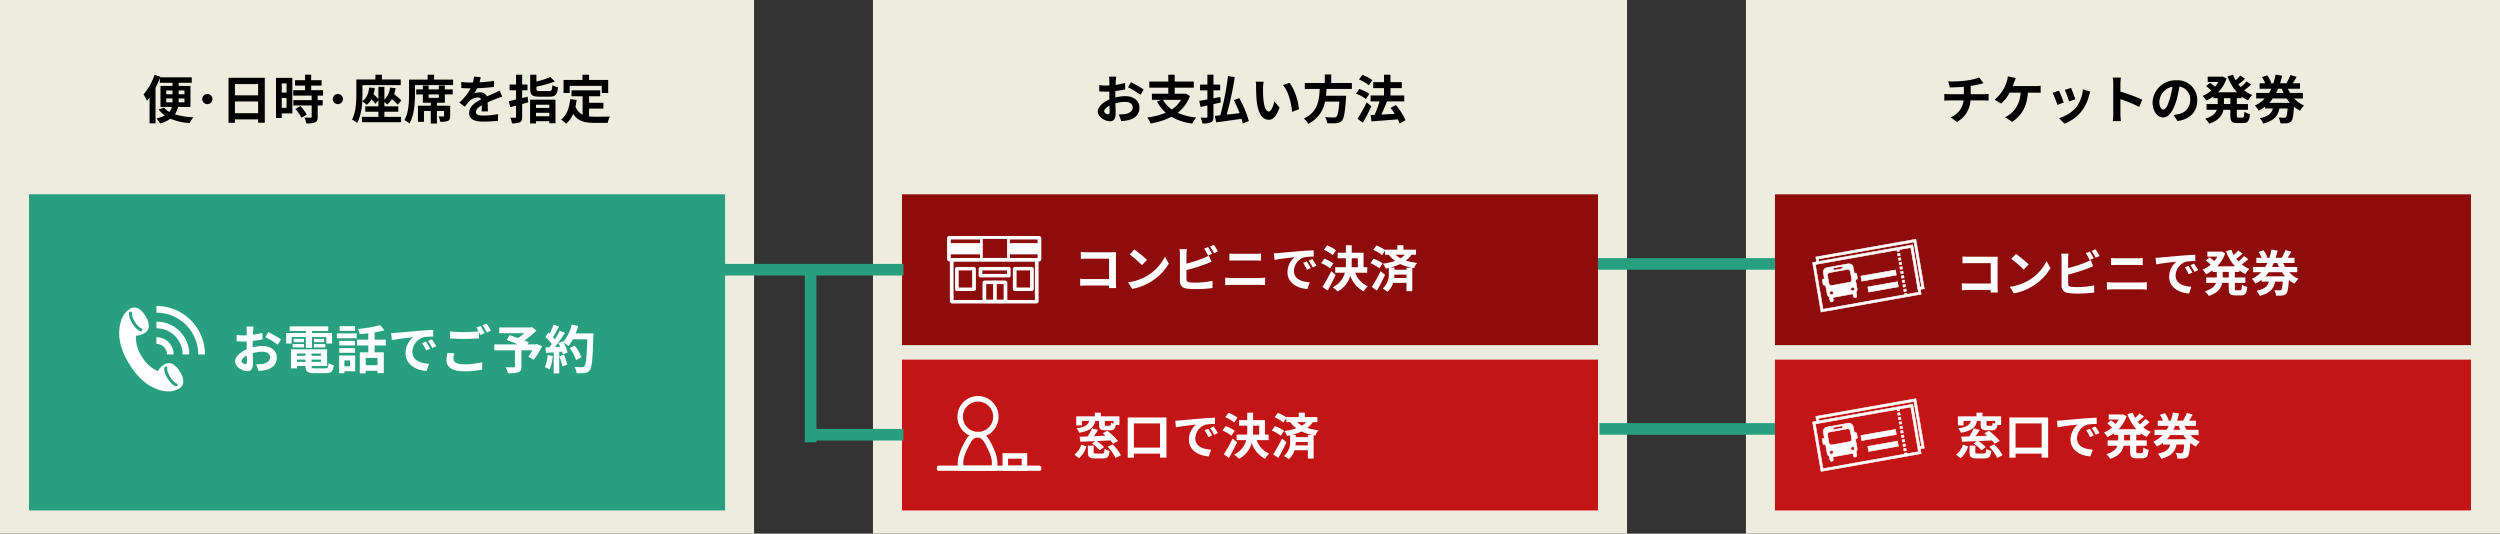
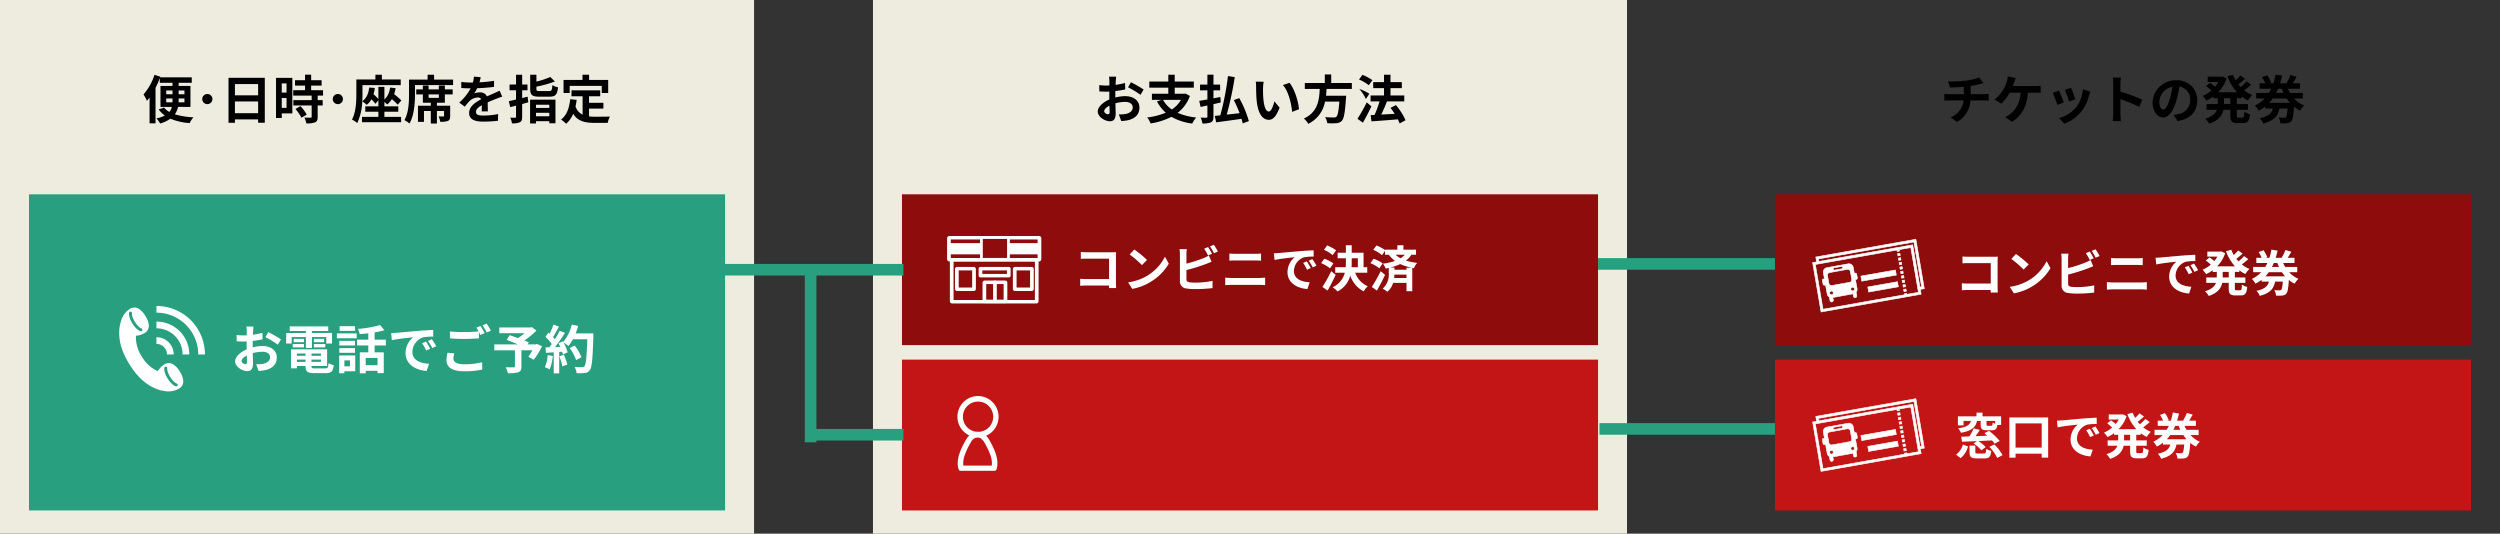
<svg xmlns="http://www.w3.org/2000/svg" width="862" height="184" viewBox="0 0 862 184">
  <rect x="0" y="0" width="862" height="184" fill="#333333" stroke="none" />
  <defs>
    <clipPath id="clip-path">
      <path id="パス_545557" data-name="パス 545557" d="M0,0H36.012V25.659H0Z" fill="#fff" />
    </clipPath>
    <clipPath id="clip-path-2">
      <rect id="長方形_30734" data-name="長方形 30734" width="29.561" height="29.455" fill="#fff" />
    </clipPath>
  </defs>
  <g id="nagare_tel" transform="translate(-275 -2462)">
    <rect id="長方形_31153" data-name="長方形 31153" width="260" height="184" transform="translate(275 2462)" fill="#edecde" />
-     <rect id="長方形_31157" data-name="長方形 31157" width="260" height="184" transform="translate(877 2462)" fill="#edecde" />
    <rect id="長方形_31155" data-name="長方形 31155" width="260" height="184" transform="translate(576 2462)" fill="#edecde" />
    <rect id="長方形_31154" data-name="長方形 31154" width="240" height="109" transform="translate(285 2529)" fill="#28a080" />
    <path id="パス_545675" data-name="パス 545675" d="M-72.684-5.706V-7.038h2.16v.63c0,.216,0,.468-.018.7Zm0-4.1h2.16V-8.5h-2.16Zm6.282,0V-8.5h-2V-9.81Zm0,4.1h-2.016c.018-.234.018-.468.018-.684v-.648h2Zm2.07,1.566v-7.236H-68.4v-1.08h4.518v-1.872H-74.808l.09-.234-2.016-.63a19.243,19.243,0,0,1-3.78,6.75,15.517,15.517,0,0,1,1.17,2.214,12.889,12.889,0,0,0,.918-1.152V1.53h2.052V-10.71A33.887,33.887,0,0,0-74.9-14.058v1.6h4.374v1.08h-4.14V-4.14h3.924A4.3,4.3,0,0,1-71.6-2.394,6.659,6.659,0,0,1-73.44-3.906l-1.854.648A9.429,9.429,0,0,0-73.152-1.17a10.367,10.367,0,0,1-2.916.99,9.854,9.854,0,0,1,1.3,1.764A11.723,11.723,0,0,0-71.244-.072,20.642,20.642,0,0,0-64.6,1.44a8.448,8.448,0,0,1,1.3-2,25.254,25.254,0,0,1-6.408-1.026,7.3,7.3,0,0,0,1.1-2.556Zm4.068-2.7A1.752,1.752,0,0,0-58.5-5.094,1.748,1.748,0,0,0-56.754-6.84,1.748,1.748,0,0,0-58.5-8.586,1.752,1.752,0,0,0-60.264-6.84ZM-49-1.98V-6.012H-41V-1.98ZM-41-12.006v3.87H-49v-3.87Zm-10.206-2.16V1.35H-49V.18H-41V1.314h2.3v-15.48Zm20.016,1.926v3.168H-32.85V-12.24ZM-32.85-3.816V-7.2h1.656v3.384ZM-29.2-14.148H-34.83V-.324h1.98V-1.908H-29.2ZM-28.134-3.42A12.663,12.663,0,0,1-26.082-.4l1.836-1.062A12.42,12.42,0,0,0-26.424-4.41Zm9.522-4.608V-9.9h-4.1v-1.584h3.6v-1.872h-3.6v-1.89h-2.106v1.89h-3.456v1.872h3.456V-9.9H-28.89v1.872h6.354V-6.48h-6.318v1.854h6.318v3.87c0,.252-.09.324-.378.324-.27,0-1.278,0-2.142-.036a7.22,7.22,0,0,1,.684,2.016,7.969,7.969,0,0,0,3.006-.36c.7-.324.9-.864.9-1.89V-4.626h1.728V-6.48h-1.728V-8.028Zm3.348,1.188A1.752,1.752,0,0,0-13.5-5.094,1.748,1.748,0,0,0-11.754-6.84,1.748,1.748,0,0,0-13.5-8.586,1.752,1.752,0,0,0-15.264-6.84Zm17.8,4.356H7.326V-4.338H2.538V-5.85a8.041,8.041,0,0,1,.954.882,6.686,6.686,0,0,0,1.62-1.854A22.073,22.073,0,0,1,7.146-4.9L8.388-6.372A31.476,31.476,0,0,0,5.9-8.532,11.623,11.623,0,0,0,6.39-10.6l-1.908-.216A6.514,6.514,0,0,1,2.538-6.66v-4.392H.468v4.194A20.926,20.926,0,0,0-1.206-8.514a12.393,12.393,0,0,0,.432-2.16l-1.944-.144c-.216,2.088-.9,3.726-2.376,4.716.054-.954.072-1.836.072-2.61v-2.934H8.172v-1.962h-6.5v-1.62H-.558v1.62h-6.57V-8.73c0,2.628-.108,6.39-1.512,8.964A8.332,8.332,0,0,1-6.822,1.422,19.236,19.236,0,0,0-5.094-6.1a12.083,12.083,0,0,1,1.548,1.26,6.741,6.741,0,0,0,1.62-1.926A13.385,13.385,0,0,1-.558-5.2L.468-6.426v2.088H-4.05v1.854H.468V-.7H-5.184V1.134H8.3V-.7H2.538Zm18.774-4.77H17.784V-8.442h3.528Zm2.07-4.248h-2.07v1.332H17.784V-11.5H15.8v1.332H13.518v1.728H15.8V-5.58H18.54v1.026H14.112v5.58h2.07V-2.736H18.54v4.32h2.106v-4.32h2.466v1.674c0,.162-.072.216-.288.216-.216.018-.936.018-1.6-.018A7.391,7.391,0,0,1,21.8.99,6.882,6.882,0,0,0,24.408.7c.666-.306.81-.828.81-1.728V-4.554H20.646V-5.58h2.736V-8.442h2.7V-10.17h-2.7Zm-3.708-2.052v-1.674H17.442v1.674H11.034v5.04c0,2.628-.108,6.372-1.6,8.928a7.794,7.794,0,0,1,1.746,1.17c1.638-2.772,1.908-7.2,1.908-10.1v-3.15h13.14v-1.89ZM38.214-2.592c-.018-.81-.054-2.124-.072-3.114,1.1-.5,2.106-.9,2.9-1.206a18.9,18.9,0,0,1,2.124-.756l-.9-2.07c-.648.306-1.278.612-1.962.918-.738.324-1.494.63-2.412,1.062a2.428,2.428,0,0,0-2.376-1.386,5.579,5.579,0,0,0-2.016.36,10.889,10.889,0,0,0,1.026-1.8,58.07,58.07,0,0,0,5.814-.468l.018-2.088a41.162,41.162,0,0,1-5.04.522c.216-.72.342-1.332.432-1.764l-2.34-.2a9.92,9.92,0,0,1-.36,2.034h-.864a22.87,22.87,0,0,1-3.132-.2v2.088c.972.09,2.286.126,3.006.126h.216a17.424,17.424,0,0,1-3.924,4.9l1.908,1.422a22.829,22.829,0,0,1,1.656-1.962A4.411,4.411,0,0,1,34.7-7.4a1.393,1.393,0,0,1,1.242.612C33.912-5.742,31.752-4.3,31.752-2.034c0,2.3,2.106,2.97,4.9,2.97a49.319,49.319,0,0,0,5.04-.288l.072-2.322a27.265,27.265,0,0,1-5.058.522c-1.746,0-2.592-.27-2.592-1.26,0-.882.72-1.584,2.034-2.3-.018.774-.036,1.6-.072,2.124Zm13.7-5.076c-.612.162-1.242.324-1.872.486v-2.7h1.836v-1.98H50.04v-3.366H47.934v3.366H45.7v1.98h2.232v3.2c-.918.216-1.782.414-2.5.576l.5,2.034,2-.5V-.738c0,.252-.09.324-.342.342-.234,0-.954,0-1.656-.036A7.63,7.63,0,0,1,46.53,1.53a5.993,5.993,0,0,0,2.718-.378c.612-.342.792-.846.792-1.908V-5.13c.72-.2,1.422-.4,2.124-.594ZM59.4-4.878v1.1H54.81v-1.1ZM54.81-.918V-2.106H59.4V-.918ZM52.776,1.566H54.81V.792H59.4v.7h2.124V-6.642H52.776ZM56.16-9.594c-1.026,0-1.206-.09-1.206-.774v-.756a38.745,38.745,0,0,0,6.372-1.782l-1.584-1.548a28.628,28.628,0,0,1-4.788,1.584v-2.358H52.812v4.878c0,2.07.648,2.682,3.15,2.682h3.492c2.052,0,2.682-.684,2.952-3.222a5.792,5.792,0,0,1-1.944-.774c-.126,1.782-.27,2.07-1.17,2.07Zm10.26-1.8H77.49v2.466H79.7v-4.5H73.116v-1.8H70.848v1.8H64.314v4.5H66.42ZM73.1-3.546h4.95V-5.562H73.1v-2.25H76.95V-9.846h-9.9v2.034h3.834v6.354a4.845,4.845,0,0,1-2.448-2.826c.162-.72.288-1.476.4-2.286L66.6-6.786c-.324,3.078-1.206,5.562-3.15,7a13.107,13.107,0,0,1,1.764,1.458,9.185,9.185,0,0,0,2.412-3.42c1.62,2.574,4.086,3.114,7.416,3.114h4.5A8,8,0,0,1,80.3-.81c-1.206.054-4.176.054-5.148.054A18.6,18.6,0,0,1,73.1-.864Z" transform="translate(405 2503)" />
-     <path id="パス_545674" data-name="パス 545674" d="M-48.978-1.6c-.468,0-1.3-.5-1.3-1.044,0-.63.72-1.368,1.818-1.926.036.936.054,1.746.054,2.2C-48.4-1.764-48.654-1.6-48.978-1.6ZM-46.44-8.01c0-.522,0-1.062.018-1.6a34.426,34.426,0,0,0,3.4-.558l-.054-2.232a24.411,24.411,0,0,1-3.276.666c.018-.45.036-.882.054-1.278.036-.45.108-1.224.144-1.548H-48.6A14.151,14.151,0,0,1-48.474-13c0,.306,0,.828-.018,1.458-.36.018-.7.036-1.026.036a19.529,19.529,0,0,1-2.466-.144l.036,2.16c.774.072,1.674.09,2.484.09.288,0,.612-.018.954-.036v1.494c0,.414,0,.828.018,1.242-2.178.954-4,2.556-4,4.122,0,1.89,2.466,3.384,4.212,3.384,1.152,0,1.962-.576,1.962-2.79,0-.612-.054-1.98-.09-3.4a12.654,12.654,0,0,1,3.348-.486c1.548,0,2.628.7,2.628,1.908,0,1.3-1.152,2.034-2.592,2.286a13.627,13.627,0,0,1-2.2.126l.828,2.286A14.523,14.523,0,0,0-42.048.45c2.826-.7,3.924-2.286,3.924-4.392,0-2.448-2.16-3.906-4.9-3.906a14.508,14.508,0,0,0-3.42.468Zm4.392-2.88A27.078,27.078,0,0,1-37.764-8.3l1.08-1.836a39.377,39.377,0,0,0-4.374-2.5ZM-23.8-6.57a9.618,9.618,0,0,1-3.168,3.312A9.647,9.647,0,0,1-29.988-6.57Zm1.584-2.178-.378.072h-3.366v-2.088h6.588v-2.124h-6.588v-2.34H-28.17v2.34h-6.552v2.124h6.552v2.088h-5.652V-6.57h3.33l-1.584.54a13.911,13.911,0,0,0,3.024,3.888A23.723,23.723,0,0,1-35.442-.5a8.155,8.155,0,0,1,1.17,2.07A24.008,24.008,0,0,0-27.09-.72,19.188,19.188,0,0,0-19.926,1.6,11,11,0,0,1-18.558-.486a20.865,20.865,0,0,1-6.39-1.62,12.726,12.726,0,0,0,4.23-5.8ZM-10.08-5.67l-.144-1.89c-.792.162-1.584.306-2.376.468V-9.846h2.3v-1.98h-2.3v-3.42h-2.088v3.42h-2.538v1.98h2.538V-6.7c-1.062.18-2.016.36-2.808.468l.45,2.106c.72-.144,1.512-.324,2.358-.5V-.81c0,.288-.108.378-.378.4-.252,0-1.134,0-1.944-.036A8.06,8.06,0,0,1-16.4,1.566a6.925,6.925,0,0,0,2.952-.4c.63-.342.846-.864.846-1.962v-4.3ZM-.4.756A37.572,37.572,0,0,0-3.69-7.164L-5.58-6.5a46.919,46.919,0,0,1,2,4.518c-1.512.18-3.024.36-4.446.5A113.485,113.485,0,0,0-5.256-14.4l-2.34-.378A93.194,93.194,0,0,1-10.242-1.224c-.7.072-1.332.126-1.89.18l.468,2.232C-9.288.846-6.03.432-2.916-.036c.162.576.306,1.116.4,1.584ZM4.716-12.816,1.98-12.852a10.331,10.331,0,0,1,.126,1.8c0,1.1.036,3.168.2,4.806C2.808-1.458,4.518.306,6.462.306c1.44,0,2.556-1.1,3.744-4.194l-1.8-2.16c-.342,1.4-1.044,3.492-1.89,3.492C5.4-2.556,4.86-4.3,4.608-6.876,4.5-8.154,4.482-9.5,4.5-10.656A14.125,14.125,0,0,1,4.716-12.816Zm8.91.378-2.268.756c1.944,2.2,2.9,6.39,3.168,9.252l2.358-.9C16.686-6.066,15.318-10.368,13.626-12.438Zm21.492,2.106v-2.052h-7.11v-2.934H25.794v2.934H18.9v2.052h5.148c-.2,3.852-.612,7.956-5.472,10.206a6.843,6.843,0,0,1,1.512,1.818,10.566,10.566,0,0,0,5.778-7.668h4.95C30.564-2.7,30.24-1.134,29.772-.738a1.155,1.155,0,0,1-.864.234c-.522,0-1.782,0-3.024-.126a4.981,4.981,0,0,1,.756,2.106,24.654,24.654,0,0,0,3.078,0A2.657,2.657,0,0,0,31.662.648c.72-.792,1.1-2.808,1.422-7.7a8.757,8.757,0,0,0,.072-.936H26.208c.09-.774.144-1.566.2-2.34Zm7.092-3.024a15.8,15.8,0,0,0-3.438-1.836l-1.188,1.6a13.729,13.729,0,0,1,3.366,1.98Zm-1.062,4.7a14.5,14.5,0,0,0-3.474-1.674l-1.1,1.62A13.867,13.867,0,0,1,39.96-6.858Zm-.9,2.952A53.793,53.793,0,0,1,37.062-.054l1.854,1.368c1.008-1.728,2.052-3.78,2.934-5.652ZM53.622.468a20.943,20.943,0,0,0-3.33-5.238L48.456-3.8c.486.63.99,1.332,1.44,2.052-1.584.09-3.186.18-4.626.252.648-1.35,1.368-3.006,1.944-4.518l-.072-.018H53.19V-8.082H48.438V-10.62h3.906v-2.052H48.438v-2.556H46.206v2.556H42.48v2.052h3.726v2.538H41.58V-6.03h3.078a32.613,32.613,0,0,1-1.71,4.662l-1.35.054.288,2.16c2.43-.18,5.832-.414,9.09-.7a9.94,9.94,0,0,1,.612,1.422Z" transform="translate(706 2503)" />
+     <path id="パス_545674" data-name="パス 545674" d="M-48.978-1.6c-.468,0-1.3-.5-1.3-1.044,0-.63.72-1.368,1.818-1.926.036.936.054,1.746.054,2.2C-48.4-1.764-48.654-1.6-48.978-1.6ZM-46.44-8.01c0-.522,0-1.062.018-1.6a34.426,34.426,0,0,0,3.4-.558l-.054-2.232a24.411,24.411,0,0,1-3.276.666c.018-.45.036-.882.054-1.278.036-.45.108-1.224.144-1.548H-48.6A14.151,14.151,0,0,1-48.474-13c0,.306,0,.828-.018,1.458-.36.018-.7.036-1.026.036a19.529,19.529,0,0,1-2.466-.144l.036,2.16c.774.072,1.674.09,2.484.09.288,0,.612-.018.954-.036v1.494c0,.414,0,.828.018,1.242-2.178.954-4,2.556-4,4.122,0,1.89,2.466,3.384,4.212,3.384,1.152,0,1.962-.576,1.962-2.79,0-.612-.054-1.98-.09-3.4a12.654,12.654,0,0,1,3.348-.486c1.548,0,2.628.7,2.628,1.908,0,1.3-1.152,2.034-2.592,2.286a13.627,13.627,0,0,1-2.2.126l.828,2.286A14.523,14.523,0,0,0-42.048.45c2.826-.7,3.924-2.286,3.924-4.392,0-2.448-2.16-3.906-4.9-3.906a14.508,14.508,0,0,0-3.42.468Zm4.392-2.88A27.078,27.078,0,0,1-37.764-8.3l1.08-1.836a39.377,39.377,0,0,0-4.374-2.5ZM-23.8-6.57a9.618,9.618,0,0,1-3.168,3.312A9.647,9.647,0,0,1-29.988-6.57Zm1.584-2.178-.378.072h-3.366v-2.088h6.588v-2.124h-6.588v-2.34H-28.17v2.34h-6.552v2.124h6.552v2.088h-5.652V-6.57h3.33l-1.584.54a13.911,13.911,0,0,0,3.024,3.888A23.723,23.723,0,0,1-35.442-.5a8.155,8.155,0,0,1,1.17,2.07A24.008,24.008,0,0,0-27.09-.72,19.188,19.188,0,0,0-19.926,1.6,11,11,0,0,1-18.558-.486a20.865,20.865,0,0,1-6.39-1.62,12.726,12.726,0,0,0,4.23-5.8ZM-10.08-5.67l-.144-1.89c-.792.162-1.584.306-2.376.468V-9.846h2.3v-1.98h-2.3v-3.42h-2.088v3.42h-2.538v1.98h2.538V-6.7c-1.062.18-2.016.36-2.808.468l.45,2.106c.72-.144,1.512-.324,2.358-.5V-.81c0,.288-.108.378-.378.4-.252,0-1.134,0-1.944-.036A8.06,8.06,0,0,1-16.4,1.566a6.925,6.925,0,0,0,2.952-.4c.63-.342.846-.864.846-1.962v-4.3ZM-.4.756A37.572,37.572,0,0,0-3.69-7.164L-5.58-6.5a46.919,46.919,0,0,1,2,4.518c-1.512.18-3.024.36-4.446.5A113.485,113.485,0,0,0-5.256-14.4l-2.34-.378A93.194,93.194,0,0,1-10.242-1.224c-.7.072-1.332.126-1.89.18l.468,2.232C-9.288.846-6.03.432-2.916-.036c.162.576.306,1.116.4,1.584ZM4.716-12.816,1.98-12.852a10.331,10.331,0,0,1,.126,1.8c0,1.1.036,3.168.2,4.806C2.808-1.458,4.518.306,6.462.306c1.44,0,2.556-1.1,3.744-4.194l-1.8-2.16c-.342,1.4-1.044,3.492-1.89,3.492C5.4-2.556,4.86-4.3,4.608-6.876,4.5-8.154,4.482-9.5,4.5-10.656A14.125,14.125,0,0,1,4.716-12.816Zm8.91.378-2.268.756c1.944,2.2,2.9,6.39,3.168,9.252l2.358-.9C16.686-6.066,15.318-10.368,13.626-12.438Zm21.492,2.106v-2.052h-7.11v-2.934H25.794v2.934H18.9v2.052h5.148c-.2,3.852-.612,7.956-5.472,10.206a6.843,6.843,0,0,1,1.512,1.818,10.566,10.566,0,0,0,5.778-7.668h4.95C30.564-2.7,30.24-1.134,29.772-.738a1.155,1.155,0,0,1-.864.234c-.522,0-1.782,0-3.024-.126a4.981,4.981,0,0,1,.756,2.106,24.654,24.654,0,0,0,3.078,0A2.657,2.657,0,0,0,31.662.648c.72-.792,1.1-2.808,1.422-7.7a8.757,8.757,0,0,0,.072-.936H26.208c.09-.774.144-1.566.2-2.34Zm7.092-3.024a15.8,15.8,0,0,0-3.438-1.836l-1.188,1.6a13.729,13.729,0,0,1,3.366,1.98Zm-1.062,4.7a14.5,14.5,0,0,0-3.474-1.674A13.867,13.867,0,0,1,39.96-6.858Zm-.9,2.952A53.793,53.793,0,0,1,37.062-.054l1.854,1.368c1.008-1.728,2.052-3.78,2.934-5.652ZM53.622.468a20.943,20.943,0,0,0-3.33-5.238L48.456-3.8c.486.63.99,1.332,1.44,2.052-1.584.09-3.186.18-4.626.252.648-1.35,1.368-3.006,1.944-4.518l-.072-.018H53.19V-8.082H48.438V-10.62h3.906v-2.052H48.438v-2.556H46.206v2.556H42.48v2.052h3.726v2.538H41.58V-6.03h3.078a32.613,32.613,0,0,1-1.71,4.662l-1.35.054.288,2.16c2.43-.18,5.832-.414,9.09-.7a9.94,9.94,0,0,1,.612,1.422Z" transform="translate(706 2503)" />
    <path id="パス_545673" data-name="パス 545673" d="M-52.506-8.514v-2.862a29.058,29.058,0,0,0,3.024-.594c.306-.072.774-.2,1.386-.342l-1.476-1.98a19.51,19.51,0,0,1-4.536,1.08,42.477,42.477,0,0,1-6.138.288l.558,2.088c1.206-.036,3.1-.09,4.824-.234v2.556H-59.94A15.669,15.669,0,0,1-61.6-8.622V-6.3c.468-.036,1.134-.072,1.692-.072h4.95a7.124,7.124,0,0,1-4.518,5.85l2.286,1.548a9.017,9.017,0,0,0,4.608-7.4h4.662c.486,0,1.1.036,1.584.072V-8.622c-.4.036-1.26.108-1.638.108Zm14.49-2.808c.2-.468.36-.936.5-1.314s.378-1.008.576-1.458l-2.772-.558a7.071,7.071,0,0,1-.378,1.854A11.313,11.313,0,0,1-41.13-10.35a13.784,13.784,0,0,1-3.114,3.708l2.268,1.368a14.759,14.759,0,0,0,2.9-3.78h3.8c-.288,3.762-1.782,5.976-3.672,7.416A6.7,6.7,0,0,1-40.662-.63l2.43,1.62c3.258-2.052,5.13-5.256,5.454-10.044h2.52a18.606,18.606,0,0,1,1.872.072v-2.466a11.8,11.8,0,0,1-1.872.126Zm20.106.612-2.142.7a29.981,29.981,0,0,1,1.458,4l2.16-.756C-16.686-7.6-17.568-9.936-17.91-10.71Zm4.1.5a12.131,12.131,0,0,1-2.286,6.174A12.112,12.112,0,0,1-22.068-.27l1.89,1.926a14.057,14.057,0,0,0,6.03-4.464A14.514,14.514,0,0,0-11.7-8.082c.108-.36.216-.738.432-1.314Zm-8.28.45-2.16.774a36.357,36.357,0,0,1,1.638,4.158l2.2-.828C-20.772-6.66-21.636-8.838-22.086-9.756ZM6.642-6.624A58.789,58.789,0,0,0-.882-9.414V-12.06A19.576,19.576,0,0,1-.72-14.238H-3.528a12.554,12.554,0,0,1,.18,2.178V-1.728a19.261,19.261,0,0,1-.18,2.5H-.72c-.072-.72-.162-1.98-.162-2.5V-6.822a51.991,51.991,0,0,1,6.5,2.682ZM13.914-3.24c-.666,0-1.386-.882-1.386-2.682a5.589,5.589,0,0,1,4.518-5.166,28.612,28.612,0,0,1-.954,4.32C15.372-4.356,14.652-3.24,13.914-3.24ZM18.81.738c4.5-.684,6.8-3.348,6.8-7.092a6.8,6.8,0,0,0-7.2-6.966,7.949,7.949,0,0,0-8.208,7.632C10.206-2.682,11.88-.5,13.842-.5c1.944,0,3.492-2.2,4.554-5.8a38.738,38.738,0,0,0,1.062-4.842,4.412,4.412,0,0,1,3.726,4.716,4.826,4.826,0,0,1-4.05,4.77c-.468.108-.972.2-1.656.288Zm18.216-5.85H34.812V-7.146h2.214ZM40.9-7.146v-.576a12.543,12.543,0,0,0,2.214,1.35,8.164,8.164,0,0,1,1.476-1.854A11.045,11.045,0,0,1,41.8-9.864a29.548,29.548,0,0,0,2.376-1.944l-1.566-1.116A17.436,17.436,0,0,1,40.59-10.98c-.288-.306-.558-.612-.81-.936.738-.54,1.566-1.242,2.3-1.908l-1.62-1.152a17,17,0,0,1-1.6,1.674,12.5,12.5,0,0,1-.9-1.926l-1.926.54A16.468,16.468,0,0,0,39.312-9.18H32.8a12.337,12.337,0,0,0,2.934-4.788l-1.44-.666-.378.072h-4.7v1.836h3.672a10.069,10.069,0,0,1-1.134,1.62c-.5-.432-1.188-.954-1.728-1.332l-1.35,1.116a19.211,19.211,0,0,1,1.782,1.53,11.137,11.137,0,0,1-2.988,1.854,9.308,9.308,0,0,1,1.3,1.62A14.713,14.713,0,0,0,31.158-7.74v.594H32.67v2.034H28.818V-3.15h3.564c-.45,1.206-1.53,2.322-4.014,3.078a8.159,8.159,0,0,1,1.368,1.71c3.33-1.116,4.518-2.9,4.914-4.788h2.376v1.962c0,2,.486,2.628,2.43,2.628h1.962c1.584,0,2.142-.72,2.358-3.1A5.33,5.33,0,0,1,41.85-2.5C41.778-.81,41.688-.45,41.22-.45H39.834c-.5,0-.576-.108-.576-.756V-3.15h3.834V-5.112H39.258V-7.146Zm9.522,1.62a12.475,12.475,0,0,0,1.224-1.512h4.806A11.955,11.955,0,0,0,57.6-5.526ZM54.774-10.4c.18.5.378.972.594,1.44H52.812c.234-.468.468-.954.666-1.44Zm7.254,3.366V-8.964h-4.41a13.548,13.548,0,0,1-.738-1.44h4.158v-1.89H58.554c.4-.63.882-1.422,1.314-2.214l-2.124-.63a18.6,18.6,0,0,1-1.35,2.754l.27.09h-2.5c.27-.846.5-1.728.7-2.61l-2.25-.378a21.3,21.3,0,0,1-.738,2.988H50.544l.576-.216a11.288,11.288,0,0,0-1.4-2.538l-1.782.648a13.248,13.248,0,0,1,1.116,2.106H47.106v1.89h4.032a13.8,13.8,0,0,1-.774,1.44H45.936v1.926h2.952a11.318,11.318,0,0,1-3.4,2.43A10.312,10.312,0,0,1,46.8-2.862a13.638,13.638,0,0,0,2.214-1.4V-3.6H51.7C51.282-2.034,50.31-.9,47.16-.234A5.948,5.948,0,0,1,48.348,1.6c3.924-1.008,5.112-2.754,5.6-5.2h2.826c-.144,1.89-.324,2.736-.576,2.988a.829.829,0,0,1-.648.2c-.36,0-1.1-.018-1.908-.072a4.271,4.271,0,0,1,.63,2,15.708,15.708,0,0,0,2.34-.036A2.1,2.1,0,0,0,58.032.792c.486-.54.738-1.926.936-4.986a11.653,11.653,0,0,0,2.106,1.35,7.485,7.485,0,0,1,1.4-1.764,9.816,9.816,0,0,1-3.42-2.43Z" transform="translate(1007 2503)" />
    <g id="グループ_108462" data-name="グループ 108462" transform="translate(-17543 655)">
      <rect id="長方形_31127" data-name="長方形 31127" width="240" height="52" transform="translate(18430 1931)" fill="#c31515" />
      <path id="パス_545583" data-name="パス 545583" d="M19.6,17.032l.3,1.751,10.24-1.813-.305-1.75ZM30.925,6.946l-.809.139.132.769.808-.139Zm-1.792,4.236-11.919,2.1.3,1.75,11.92-2.1Zm.852-4.867.809-.138-.131-.769-.809.138Zm1.2,2.17-.808.138.131.769.808-.138Zm-.657-3.846-.069-.4-.809.138.069.4Zm1.424,13.216.131.769.809-.138-.131-.769Zm5.761.01,1.377-.244L36.184.58,1.67,6.7l.285,1.669L.577,8.616,3.486,25.657,38,19.534l-.068-.4Zm-4.636,1.71-.054-.32-.809.138.055.325L4.155,24.705,1.522,9.28l.571-.1L30.627,4.118l3.795-.673,1.231,7.207,1.4,8.218Zm2.01-17.081L2.762,8.228l-.147-.861,32.9-5.836,2.634,15.425-.571.1ZM32.5,16.178l-.809.138.131.769.809-.138Zm-.789-4.616L30.9,11.7l.131.769.808-.138Zm-.263-1.539-.808.138.131.769.808-.138Zm.526,3.078-.809.138.131.769.809-.138Zm.263,1.538-.809.139.131.769.809-.138ZM15.258,12.277a.449.449,0,0,0-.28.175l-.392-2.159A1.533,1.533,0,0,0,12.8,9.057L5.513,10.38a1.534,1.534,0,0,0-1.235,1.783l.4,2.2a.449.449,0,0,0-.732.424l.23,1.267a.449.449,0,0,0,.834.14L5.6,19.452a1.529,1.529,0,0,0,.748,1.057l.217,1.2a.579.579,0,0,0,1.14-.207l-.153-.841L14.5,19.4l.153.841a.579.579,0,0,0,1.14-.207l-.217-1.2a1.529,1.529,0,0,0,.329-1.253l-.584-3.217a.45.45,0,0,0,.687-.458l-.23-1.267A.45.45,0,0,0,15.258,12.277ZM7.985,10.423,10.5,9.966a.4.4,0,0,1,.144.792l-2.519.457a.4.4,0,0,1-.144-.792ZM5.7,13.1a.876.876,0,0,1,.705-1.019l6.15-1.116a.876.876,0,0,1,1.019.706l.494,2.724a.876.876,0,0,1-.706,1.019l-6.15,1.116A.876.876,0,0,1,6.2,15.82Zm1.661,6.539a.619.619,0,0,1-.873-.36.63.63,0,1,1,.873.36Zm6.4-1.775a.63.63,0,1,1,.734.508.643.643,0,0,1-.734-.508Z" transform="translate(18442.414 1943.882)" fill="#fff" stroke="#fff" stroke-miterlimit="10" stroke-width="0.2" />
      <path id="パス_545678" data-name="パス 545678" d="M13.94-10.557a4.155,4.155,0,0,1-.867-.408c-.068.952-.136,1.105-.476,1.105H11.424c-.391,0-.476-.051-.476-.442v-1.224H13.94ZM3.026-11.526h2.55c-.391,1.309-1.275,2.108-4.42,2.55a5,5,0,0,1,.986,1.53c3.859-.7,5.049-1.972,5.525-4.08H8.942v1.241c0,1.5.408,1.972,2.159,1.972h1.7c1.224,0,1.717-.408,1.9-1.836H15.98v-2.975H9.571v-1.258H7.5v1.258H1.088v3.145H3.026ZM15.5-4.607a22.212,22.212,0,0,0-3.689-3.5L10.2-7.293c.323.255.646.544.986.85-1.36.051-2.72.119-4.012.17.493-.68,1-1.428,1.462-2.159L6.528-8.959A16.886,16.886,0,0,1,5.032-6.2c-1.037.051-1.989.085-2.8.1L2.5-4.352c1.445-.068,3.247-.136,5.168-.221l-1.173.8A14,14,0,0,1,9.18-1.411L10.659-2.5A12.211,12.211,0,0,0,8.16-4.59c1.513-.068,3.111-.153,4.675-.221a14.126,14.126,0,0,1,.935,1.122ZM2.023,1.309a7.811,7.811,0,0,0,2.55-4.046L2.822-3.366A6.574,6.574,0,0,1,.442.085Zm5.9-1.6c-.714,0-.833-.068-.833-.527v-2.21H5.1V-.8c0,1.666.51,2.193,2.567,2.193h2.584c1.581,0,2.125-.527,2.329-2.6a5.8,5.8,0,0,1-1.734-.7c-.068,1.394-.187,1.615-.8,1.615ZM11.934-2.6a14.866,14.866,0,0,1,2.7,3.825L16.473.289a15.007,15.007,0,0,0-2.856-3.74Zm9.027.272v-8.347h9.01v8.347Zm-2.125-10.4V1.139h2.125V-.238h9.01V1.105H32.2V-12.733ZM46.58-8.84l-1.258.527A13.117,13.117,0,0,1,46.648-5.95l1.292-.578A22.281,22.281,0,0,0,46.58-8.84Zm1.9-.782-1.241.578a14.955,14.955,0,0,1,1.394,2.295l1.275-.612A25.43,25.43,0,0,0,48.484-9.622ZM35.241-11.628l.221,2.312c1.955-.425,5.491-.8,6.953-.952a6.676,6.676,0,0,0-2.482,5.185C39.933-1.428,43.265.476,46.8.7l.782-2.329c-2.856-.136-5.44-1.139-5.44-3.91A5.11,5.11,0,0,1,45.7-10.251a17.385,17.385,0,0,1,3.247-.221l-.017-2.176c-1.19.051-3.026.153-4.76.289-3.077.272-5.865.527-7.276.646C36.567-11.679,35.921-11.645,35.241-11.628Zm25.228,6.8H58.378V-6.749h2.091Zm3.655-1.921v-.544a11.846,11.846,0,0,0,2.091,1.275,7.711,7.711,0,0,1,1.394-1.751,10.432,10.432,0,0,1-2.635-1.547,27.9,27.9,0,0,0,2.244-1.836l-1.479-1.054a16.467,16.467,0,0,1-1.9,1.836c-.272-.289-.527-.578-.765-.884.7-.51,1.479-1.173,2.176-1.8l-1.53-1.088A16.054,16.054,0,0,1,62.2-12.563a11.808,11.808,0,0,1-.85-1.819l-1.819.51a15.553,15.553,0,0,0,3.094,5.2H56.474a11.652,11.652,0,0,0,2.771-4.522l-1.36-.629-.357.068H53.091v1.734h3.468a9.51,9.51,0,0,1-1.071,1.53c-.476-.408-1.122-.9-1.632-1.258l-1.275,1.054a18.144,18.144,0,0,1,1.683,1.445A10.518,10.518,0,0,1,51.442-7.5a8.791,8.791,0,0,1,1.224,1.53A13.9,13.9,0,0,0,54.927-7.31v.561h1.428v1.921H52.717v1.853h3.366c-.425,1.139-1.445,2.193-3.791,2.907a7.705,7.705,0,0,1,1.292,1.615C56.729.493,57.851-1.19,58.225-2.975h2.244v1.853c0,1.887.459,2.482,2.295,2.482h1.853c1.5,0,2.023-.68,2.227-2.924a5.034,5.034,0,0,1-1.819-.8c-.068,1.6-.153,1.938-.6,1.938H63.121c-.476,0-.544-.1-.544-.714V-2.975H66.2V-4.828H62.577V-6.749Zm8.993,1.53a11.783,11.783,0,0,0,1.156-1.428h4.539A11.291,11.291,0,0,0,79.9-5.219Zm4.114-4.607c.17.476.357.918.561,1.36H75.378c.221-.442.442-.9.629-1.36Zm6.851,3.179V-8.466H79.917a12.8,12.8,0,0,1-.7-1.36h3.927v-1.785H80.8c.374-.6.833-1.343,1.241-2.091L80.036-14.3a17.562,17.562,0,0,1-1.275,2.6l.255.085H76.653c.255-.8.476-1.632.663-2.465l-2.125-.357a20.117,20.117,0,0,1-.7,2.822H73.236l.544-.2a10.661,10.661,0,0,0-1.326-2.4l-1.683.612a12.512,12.512,0,0,1,1.054,1.989H69.989v1.785H73.8a13.034,13.034,0,0,1-.731,1.36H68.884v1.819h2.788a10.689,10.689,0,0,1-3.213,2.3A9.739,9.739,0,0,1,69.7-2.7a12.88,12.88,0,0,0,2.091-1.326V-3.4h2.533C73.933-1.921,73.015-.85,70.04-.221a5.618,5.618,0,0,1,1.122,1.734c3.706-.952,4.828-2.6,5.287-4.913h2.669c-.136,1.785-.306,2.584-.544,2.822a.783.783,0,0,1-.612.187c-.34,0-1.037-.017-1.8-.068a4.034,4.034,0,0,1,.6,1.887,14.835,14.835,0,0,0,2.21-.034A1.98,1.98,0,0,0,80.308.748c.459-.51.7-1.819.884-4.709a11.006,11.006,0,0,0,1.989,1.275,7.069,7.069,0,0,1,1.326-1.666,9.271,9.271,0,0,1-3.23-2.3Z" transform="translate(18492 1963.667)" fill="#fff" />
    </g>
    <g id="グループ_108463" data-name="グループ 108463" transform="translate(-17543 655)">
      <rect id="長方形_31128" data-name="長方形 31128" width="240" height="52" transform="translate(18129 1931)" fill="#c31515" />
      <g id="グループ_108450" data-name="グループ 108450" transform="translate(18141.029 1943.668)">
        <g id="マスクグループ_4" data-name="マスクグループ 4" transform="translate(0 0)" clip-path="url(#clip-path)">
          <path id="パス_545554" data-name="パス 545554" d="M5.177-1.915A7.029,7.029,0,0,1,10.191.171a7.146,7.146,0,0,1,0,10.074,7.069,7.069,0,0,1-10.029,0A7.146,7.146,0,0,1,.162.171,7.029,7.029,0,0,1,5.177-1.915Zm0,12.344a5.221,5.221,0,1,0-5.2-5.221A5.215,5.215,0,0,0,5.177,10.429Z" transform="translate(9.009 1.81)" fill="#fff" />
          <path id="パス_545548" data-name="パス 545548" d="M23.429,27.912a3.9,3.9,0,0,1,2.233.738,6.187,6.187,0,0,1,1.765,2c1.606,2.768,3.619,6.83,2.549,10.137a.947.947,0,0,1-.9.657H17.782a.947.947,0,0,1-.9-.657c-1.069-3.307.943-7.369,2.55-10.136a6.186,6.186,0,0,1,1.765-2A3.9,3.9,0,0,1,23.429,27.912Zm4.9,11.633a7.862,7.862,0,0,0-.471-3.588,24.532,24.532,0,0,0-2.066-4.345,4.322,4.322,0,0,0-1.211-1.4,2,2,0,0,0-1.152-.4,2.994,2.994,0,0,0-2.362,1.8A24.535,24.535,0,0,0,19,35.958a7.863,7.863,0,0,0-.471,3.588Z" transform="translate(-9.392 -15.684)" fill="#fff" />
-           <path id="パス_545555" data-name="パス 545555" d="M33.359-.013H-.968a.949.949,0,0,1-.947-.951.949.949,0,0,1,.947-.951H33.359a.949.949,0,0,1,.947.951A.949.949,0,0,1,33.359-.013Z" transform="translate(1.81 25.777)" fill="#fff" />
-           <path id="パス_545556" data-name="パス 545556" d="M-1.915-1.915h8.5v6.18h-8.5Zm6.606,1.9H-.021V2.362H4.691Z" transform="translate(24.571 21.499)" fill="#fff" />
        </g>
      </g>
-       <path id="パス_545677" data-name="パス 545677" d="M13.94-10.557a4.155,4.155,0,0,1-.867-.408c-.068.952-.136,1.105-.476,1.105H11.424c-.391,0-.476-.051-.476-.442v-1.224H13.94ZM3.026-11.526h2.55c-.391,1.309-1.275,2.108-4.42,2.55a5,5,0,0,1,.986,1.53c3.859-.7,5.049-1.972,5.525-4.08H8.942v1.241c0,1.5.408,1.972,2.159,1.972h1.7c1.224,0,1.717-.408,1.9-1.836H15.98v-2.975H9.571v-1.258H7.5v1.258H1.088v3.145H3.026ZM15.5-4.607a22.212,22.212,0,0,0-3.689-3.5L10.2-7.293c.323.255.646.544.986.85-1.36.051-2.72.119-4.012.17.493-.68,1-1.428,1.462-2.159L6.528-8.959A16.886,16.886,0,0,1,5.032-6.2c-1.037.051-1.989.085-2.8.1L2.5-4.352c1.445-.068,3.247-.136,5.168-.221l-1.173.8A14,14,0,0,1,9.18-1.411L10.659-2.5A12.211,12.211,0,0,0,8.16-4.59c1.513-.068,3.111-.153,4.675-.221a14.126,14.126,0,0,1,.935,1.122ZM2.023,1.309a7.811,7.811,0,0,0,2.55-4.046L2.822-3.366A6.574,6.574,0,0,1,.442.085Zm5.9-1.6c-.714,0-.833-.068-.833-.527v-2.21H5.1V-.8c0,1.666.51,2.193,2.567,2.193h2.584c1.581,0,2.125-.527,2.329-2.6a5.8,5.8,0,0,1-1.734-.7c-.068,1.394-.187,1.615-.8,1.615ZM11.934-2.6a14.866,14.866,0,0,1,2.7,3.825L16.473.289a15.007,15.007,0,0,0-2.856-3.74Zm9.027.272v-8.347h9.01v8.347Zm-2.125-10.4V1.139h2.125V-.238h9.01V1.105H32.2V-12.733ZM46.58-8.84l-1.258.527A13.117,13.117,0,0,1,46.648-5.95l1.292-.578A22.281,22.281,0,0,0,46.58-8.84Zm1.9-.782-1.241.578a14.955,14.955,0,0,1,1.394,2.295l1.275-.612A25.43,25.43,0,0,0,48.484-9.622ZM35.241-11.628l.221,2.312c1.955-.425,5.491-.8,6.953-.952a6.676,6.676,0,0,0-2.482,5.185C39.933-1.428,43.265.476,46.8.7l.782-2.329c-2.856-.136-5.44-1.139-5.44-3.91A5.11,5.11,0,0,1,45.7-10.251a17.385,17.385,0,0,1,3.247-.221l-.017-2.176c-1.19.051-3.026.153-4.76.289-3.077.272-5.865.527-7.276.646C36.567-11.679,35.921-11.645,35.241-11.628Zm21.437-1.02A13.441,13.441,0,0,0,53.6-14.331L52.5-12.818a11.674,11.674,0,0,1,3.009,1.836Zm-.935,4.522A11.862,11.862,0,0,0,52.6-9.741L51.527-8.228a13.2,13.2,0,0,1,3.06,1.785ZM54.995-5.44A51.215,51.215,0,0,1,51.986-.017l1.768,1.258c.952-1.666,1.938-3.621,2.788-5.423Zm7.072-4.454h2.108v3.077H62.016c.034-.561.051-1.105.051-1.666Zm5.355,4.981v-1.9H66.147V-11.8h-4.08v-2.584H60.061V-11.8H57.222v1.9h2.839V-8.5q0,.841-.051,1.683H56.389v1.9H59.7A7.626,7.626,0,0,1,55.488.1,7.706,7.706,0,0,1,57.171,1.53a8.5,8.5,0,0,0,4.4-5.457A9.587,9.587,0,0,0,66.2,1.513,7.513,7.513,0,0,1,67.609-.255a7.972,7.972,0,0,1-4.335-4.658Zm4.624-.527A54.011,54.011,0,0,1,69-.017l1.768,1.258c.952-1.666,1.955-3.621,2.805-5.423Zm.7-2.686A11.862,11.862,0,0,0,69.6-9.741L68.527-8.228a13.2,13.2,0,0,1,3.06,1.785Zm8.211,1.479v.7H76.789V-6.7H75.361a20.407,20.407,0,0,0,3.434-1.207,17.986,17.986,0,0,0,3.927,1.258ZM76.687-3.094a9.956,9.956,0,0,0,.1-1.173h4.165v1.173Zm3.689-8.024A6.6,6.6,0,0,1,78.9-9.894a8.747,8.747,0,0,1-1.7-1.224Zm3.859,0v-1.751H79.9v-1.513H77.809v1.513H73.542v.119A13.743,13.743,0,0,0,70.6-14.314l-1.1,1.5A11.674,11.674,0,0,1,72.5-10.982l1.037-1.479v1.343h1.326a10.479,10.479,0,0,0,2.125,2.125,21.2,21.2,0,0,1-4.148.952,8.36,8.36,0,0,1,.952,1.7c.357-.068.714-.153,1.054-.238v1.853a6.5,6.5,0,0,1-2.125,5.3,8.6,8.6,0,0,1,1.615,1.071,6.272,6.272,0,0,0,2.006-3.077h4.607V1.445h1.989V-6.6l.612.119A4.95,4.95,0,0,1,84.643-8.3a23.869,23.869,0,0,1-3.893-.8,8.274,8.274,0,0,0,1.9-2.023Z" transform="translate(18188 1963.667)" fill="#fff" />
    </g>
    <g id="グループ_108461" data-name="グループ 108461" transform="translate(-17543 541)">
      <rect id="長方形_31122" data-name="長方形 31122" width="240" height="52" transform="translate(18430 1988)" fill="#8e0c0c" />
      <path id="パス_545576" data-name="パス 545576" d="M19.6,17.032l.3,1.751,10.24-1.813-.305-1.75ZM30.925,6.946l-.809.139.132.769.808-.139Zm-1.792,4.236-11.919,2.1.3,1.75,11.92-2.1Zm.852-4.867.809-.138-.131-.769-.809.138Zm1.2,2.17-.808.138.131.769.808-.138Zm-.657-3.846-.069-.4-.809.138.069.4Zm1.424,13.216.131.769.809-.138-.131-.769Zm5.761.01,1.377-.244L36.184.58,1.67,6.7l.285,1.669L.577,8.616,3.486,25.657,38,19.534l-.068-.4Zm-4.636,1.71-.054-.32-.809.138.055.325L4.155,24.705,1.522,9.28l.571-.1L30.627,4.118l3.795-.673,1.231,7.207,1.4,8.218Zm2.01-17.081L2.762,8.228l-.147-.861,32.9-5.836,2.634,15.425-.571.1ZM32.5,16.178l-.809.138.131.769.809-.138Zm-.789-4.616L30.9,11.7l.131.769.808-.138Zm-.263-1.539-.808.138.131.769.808-.138Zm.526,3.078-.809.138.131.769.809-.138Zm.263,1.538-.809.139.131.769.809-.138ZM15.258,12.277a.449.449,0,0,0-.28.175l-.392-2.159A1.533,1.533,0,0,0,12.8,9.057L5.513,10.38a1.534,1.534,0,0,0-1.235,1.783l.4,2.2a.449.449,0,0,0-.732.424l.23,1.267a.449.449,0,0,0,.834.14L5.6,19.452a1.529,1.529,0,0,0,.748,1.057l.217,1.2a.579.579,0,0,0,1.14-.207l-.153-.841L14.5,19.4l.153.841a.579.579,0,0,0,1.14-.207l-.217-1.2a1.529,1.529,0,0,0,.329-1.253l-.584-3.217a.45.45,0,0,0,.687-.458l-.23-1.267A.45.45,0,0,0,15.258,12.277ZM7.985,10.423,10.5,9.966a.4.4,0,0,1,.144.792l-2.519.457a.4.4,0,0,1-.144-.792ZM5.7,13.1a.876.876,0,0,1,.705-1.019l6.15-1.116a.876.876,0,0,1,1.019.706l.494,2.724a.876.876,0,0,1-.706,1.019l-6.15,1.116A.876.876,0,0,1,6.2,15.82Zm1.661,6.539a.619.619,0,0,1-.873-.36.63.63,0,1,1,.873.36Zm6.4-1.775a.63.63,0,1,1,.734.508.643.643,0,0,1-.734-.508Z" transform="translate(18442.414 2002.916)" fill="#fff" stroke="#fff" stroke-miterlimit="10" stroke-width="0.2" />
      <path id="パス_545676" data-name="パス 545676" d="M14.841.374c-.034-.51-.068-1.411-.068-2.006v-8.806c0-.493.034-1.173.051-1.564-.289.017-1,.034-1.5.034H4.777c-.6,0-1.479-.034-2.108-.1v2.363c.476-.034,1.394-.068,2.108-.068H12.41v7.038H4.573c-.765,0-1.53-.051-2.125-.1V-.408c.561-.051,1.53-.1,2.193-.1h7.752c0,.323,0,.612-.017.884ZM21.1-12.92l-1.6,1.7a35.347,35.347,0,0,1,4.25,3.672l1.734-1.785A35.7,35.7,0,0,0,21.1-12.92ZM18.972-1.6,20.4.646a18.41,18.41,0,0,0,6.307-2.4A18.077,18.077,0,0,0,33-8.041l-1.326-2.4a16.12,16.12,0,0,1-6.188,6.613A17.522,17.522,0,0,1,18.972-1.6Zm28.934-9.843c-.323-.629-.935-1.7-1.36-2.329l-1.343.561a18.834,18.834,0,0,1,1.326,2.346Zm-8.823,5.61a58.679,58.679,0,0,0,6.664-2.074c.561-.2,1.326-.527,1.989-.8l-.918-2.159a10.994,10.994,0,0,1-1.853.918,42.873,42.873,0,0,1-5.882,1.887v-3.213a12.973,12.973,0,0,1,.136-1.768H36.7a14.3,14.3,0,0,1,.136,1.768v9.265A2.427,2.427,0,0,0,39.168.527a18.659,18.659,0,0,0,2.856.2A48.308,48.308,0,0,0,48.076.374V-2.108a28.8,28.8,0,0,1-5.916.6,15.9,15.9,0,0,1-1.972-.1c-.765-.153-1.1-.34-1.1-1.071Zm8.126-8.16a18.023,18.023,0,0,1,1.377,2.346l1.343-.578a21.166,21.166,0,0,0-1.377-2.312ZM52.462-.629c.629-.051,1.462-.1,2.125-.1h9.758a18.467,18.467,0,0,1,1.87.1v-2.6a17.259,17.259,0,0,1-1.87.119H54.587c-.663,0-1.462-.068-2.125-.119ZM53.89-9.078c.578-.034,1.36-.068,2.006-.068h7.021c.6,0,1.394.051,1.887.068v-2.465c-.476.051-1.207.1-1.887.1H55.879c-.578,0-1.377-.034-1.989-.1Zm26.69.238-1.258.527A13.117,13.117,0,0,1,80.648-5.95l1.292-.578A22.28,22.28,0,0,0,80.58-8.84Zm1.9-.782-1.241.578a14.955,14.955,0,0,1,1.394,2.295l1.275-.612A25.43,25.43,0,0,0,82.484-9.622ZM69.241-11.628l.221,2.312c1.955-.425,5.491-.8,6.953-.952a6.676,6.676,0,0,0-2.482,5.185C73.933-1.428,77.265.476,80.8.7l.782-2.329c-2.856-.136-5.44-1.139-5.44-3.91A5.11,5.11,0,0,1,79.7-10.251a17.385,17.385,0,0,1,3.247-.221l-.017-2.176c-1.19.051-3.026.153-4.76.289-3.077.272-5.865.527-7.276.646C70.567-11.679,69.921-11.645,69.241-11.628Zm25.228,6.8H92.378V-6.749h2.091Zm3.655-1.921v-.544a11.846,11.846,0,0,0,2.091,1.275,7.711,7.711,0,0,1,1.394-1.751,10.432,10.432,0,0,1-2.635-1.547,27.9,27.9,0,0,0,2.244-1.836l-1.479-1.054a16.467,16.467,0,0,1-1.9,1.836c-.272-.289-.527-.578-.765-.884.7-.51,1.479-1.173,2.176-1.8l-1.53-1.088A16.055,16.055,0,0,1,96.2-12.563a11.809,11.809,0,0,1-.85-1.819l-1.819.51a15.553,15.553,0,0,0,3.094,5.2H90.474a11.652,11.652,0,0,0,2.771-4.522l-1.36-.629-.357.068H87.091v1.734h3.468a9.51,9.51,0,0,1-1.071,1.53c-.476-.408-1.122-.9-1.632-1.258l-1.275,1.054a18.144,18.144,0,0,1,1.683,1.445A10.518,10.518,0,0,1,85.442-7.5a8.791,8.791,0,0,1,1.224,1.53A13.9,13.9,0,0,0,88.927-7.31v.561h1.428v1.921H86.717v1.853h3.366c-.425,1.139-1.445,2.193-3.791,2.907a7.705,7.705,0,0,1,1.292,1.615C90.729.493,91.851-1.19,92.225-2.975h2.244v1.853c0,1.887.459,2.482,2.295,2.482h1.853c1.5,0,2.023-.68,2.227-2.924a5.034,5.034,0,0,1-1.819-.8c-.068,1.6-.153,1.938-.6,1.938H97.121c-.476,0-.544-.1-.544-.714V-2.975H100.2V-4.828H96.577V-6.749Zm8.993,1.53a11.783,11.783,0,0,0,1.156-1.428h4.539A11.291,11.291,0,0,0,113.9-5.219Zm4.114-4.607c.17.476.357.918.561,1.36h-2.414c.221-.442.442-.9.629-1.36Zm6.851,3.179V-8.466h-4.165a12.8,12.8,0,0,1-.7-1.36h3.927v-1.785H114.8c.374-.6.833-1.343,1.241-2.091l-2.006-.595a17.562,17.562,0,0,1-1.275,2.6l.255.085h-2.363c.255-.8.476-1.632.663-2.465l-2.125-.357a20.117,20.117,0,0,1-.7,2.822h-1.258l.544-.2a10.661,10.661,0,0,0-1.326-2.4l-1.683.612a12.512,12.512,0,0,1,1.054,1.989h-1.836v1.785H107.8a13.034,13.034,0,0,1-.731,1.36h-4.182v1.819h2.788a10.689,10.689,0,0,1-3.213,2.3A9.739,9.739,0,0,1,103.7-2.7a12.88,12.88,0,0,0,2.091-1.326V-3.4h2.533c-.391,1.479-1.309,2.55-4.284,3.179a5.618,5.618,0,0,1,1.122,1.734c3.706-.952,4.828-2.6,5.287-4.913h2.669c-.136,1.785-.306,2.584-.544,2.822a.783.783,0,0,1-.612.187c-.34,0-1.037-.017-1.8-.068a4.034,4.034,0,0,1,.6,1.887,14.835,14.835,0,0,0,2.21-.034,1.98,1.98,0,0,0,1.343-.646c.459-.51.7-1.819.884-4.709a11.006,11.006,0,0,0,1.989,1.275,7.069,7.069,0,0,1,1.326-1.666,9.271,9.271,0,0,1-3.23-2.3Z" transform="translate(18492 2021.5)" fill="#fff" />
    </g>
    <g id="グループ_108459" data-name="グループ 108459" transform="translate(-17543 541)">
      <rect id="長方形_31113" data-name="長方形 31113" width="240" height="52" transform="translate(18129 1988)" fill="#8e0c0c" />
      <g id="グループ_108441" data-name="グループ 108441" transform="translate(-62.443 35.364)">
        <path id="パス_545559" data-name="パス 545559" d="M282.415,45.418H251.577a.8.8,0,0,1-.822-.77V37.394a.8.8,0,0,1,.822-.769h30.838a.8.8,0,0,1,.822.769v7.254a.8.8,0,0,1-.822.77m-30.387-1.206h29.936V37.831H252.028Z" transform="translate(17956.246 1930.375)" fill="#fff" />
        <path id="パス_545560" data-name="パス 545560" d="M300.361,100.771c0,.4-.083.73-.186.73H269.338c-.1,0-.186-.327-.186-.73V98.387c0-.4.083-.73.186-.73h30.838c.1,0,.186.327.186.73Z" transform="translate(17938.637 1871.818)" fill="#fff" />
        <path id="パス_545562" data-name="パス 545562" d="M302.841,239.449H273.876a.791.791,0,0,1-.812-.767v-14.15a.791.791,0,0,1,.812-.767h28.965a.791.791,0,0,1,.812.767v14.15a.791.791,0,0,1-.812.767m-28.5-1.206H302.38V224.971H274.337Z" transform="translate(17934.893 1750.823)" fill="#fff" />
        <path id="パス_545563" data-name="パス 545563" d="M543.947,423.476h-7a.75.75,0,0,1-.774-.721V416.41a.75.75,0,0,1,.774-.72h7a.75.75,0,0,1,.774.72v6.346a.75.75,0,0,1-.774.721m-6.5-1.206h6v-5.375h-6Z" transform="translate(17683.049 1566.68)" fill="#fff" />
        <path id="パス_545564" data-name="パス 545564" d="M621.795,423.335a.62.62,0,0,1-.637-.6v-6.44a.638.638,0,0,1,1.273,0v6.44a.62.62,0,0,1-.637.6" transform="translate(17601.701 1566.679)" fill="#fff" />
        <path id="パス_545565" data-name="パス 545565" d="M515.191,303.3h-9.759a.62.62,0,0,1-.637-.6v-2.407a.62.62,0,0,1,.637-.6h9.759a.62.62,0,0,1,.636.6v2.407a.62.62,0,0,1-.636.6m-9.123-1.206h8.486v-1.2h-8.486Z" transform="translate(17713.082 1677.983)" fill="#fff" />
        <path id="パス_545566" data-name="パス 545566" d="M536.4,58.005a.145.145,0,0,1-.151.139H527.22a.145.145,0,0,1-.151-.139V50.824a.145.145,0,0,1,.151-.139h9.028a.145.145,0,0,1,.151.139Z" transform="translate(17691.762 1916.885)" fill="#8e0c0c" />
        <path id="パス_545567" data-name="パス 545567" d="M525.574,47.9h-9.028a.611.611,0,0,1-.628-.591V40.125a.611.611,0,0,1,.628-.591h9.028a.611.611,0,0,1,.628.591v7.181a.611.611,0,0,1-.628.591m-8.7-.9h8.375V40.438h-8.375Z" transform="translate(17702.436 1927.584)" fill="#fff" />
        <path id="パス_545570" data-name="パス 545570" d="M320.887,308h-5.6a.745.745,0,0,1-.8-.7v-6.913a.745.745,0,0,1,.8-.7h5.6a.745.745,0,0,1,.8.7V307.3a.745.745,0,0,1-.8.7m-5.123-1.206h4.646v-5.907h-4.646Z" transform="translate(17895.238 1677.983)" fill="#fff" />
        <path id="パス_545571" data-name="パス 545571" d="M787.008,308h-5.6a.745.745,0,0,1-.8-.7v-6.913a.745.745,0,0,1,.8-.7h5.6a.745.745,0,0,1,.8.7V307.3a.745.745,0,0,1-.8.7m-5.123-1.206h4.646v-5.907h-4.646Z" transform="translate(17449.074 1677.983)" fill="#fff" />
      </g>
      <path id="パス_545679" data-name="パス 545679" d="M14.841.374c-.034-.51-.068-1.411-.068-2.006v-8.806c0-.493.034-1.173.051-1.564-.289.017-1,.034-1.5.034H4.777c-.6,0-1.479-.034-2.108-.1v2.363c.476-.034,1.394-.068,2.108-.068H12.41v7.038H4.573c-.765,0-1.53-.051-2.125-.1V-.408c.561-.051,1.53-.1,2.193-.1h7.752c0,.323,0,.612-.017.884ZM21.1-12.92l-1.6,1.7a35.347,35.347,0,0,1,4.25,3.672l1.734-1.785A35.7,35.7,0,0,0,21.1-12.92ZM18.972-1.6,20.4.646a18.41,18.41,0,0,0,6.307-2.4A18.077,18.077,0,0,0,33-8.041l-1.326-2.4a16.12,16.12,0,0,1-6.188,6.613A17.522,17.522,0,0,1,18.972-1.6Zm28.934-9.843c-.323-.629-.935-1.7-1.36-2.329l-1.343.561a18.834,18.834,0,0,1,1.326,2.346Zm-8.823,5.61a58.679,58.679,0,0,0,6.664-2.074c.561-.2,1.326-.527,1.989-.8l-.918-2.159a10.994,10.994,0,0,1-1.853.918,42.873,42.873,0,0,1-5.882,1.887v-3.213a12.973,12.973,0,0,1,.136-1.768H36.7a14.3,14.3,0,0,1,.136,1.768v9.265A2.427,2.427,0,0,0,39.168.527a18.659,18.659,0,0,0,2.856.2A48.308,48.308,0,0,0,48.076.374V-2.108a28.8,28.8,0,0,1-5.916.6,15.9,15.9,0,0,1-1.972-.1c-.765-.153-1.1-.34-1.1-1.071Zm8.126-8.16a18.023,18.023,0,0,1,1.377,2.346l1.343-.578a21.166,21.166,0,0,0-1.377-2.312ZM52.462-.629c.629-.051,1.462-.1,2.125-.1h9.758a18.467,18.467,0,0,1,1.87.1v-2.6a17.259,17.259,0,0,1-1.87.119H54.587c-.663,0-1.462-.068-2.125-.119ZM53.89-9.078c.578-.034,1.36-.068,2.006-.068h7.021c.6,0,1.394.051,1.887.068v-2.465c-.476.051-1.207.1-1.887.1H55.879c-.578,0-1.377-.034-1.989-.1Zm26.69.238-1.258.527A13.117,13.117,0,0,1,80.648-5.95l1.292-.578A22.28,22.28,0,0,0,80.58-8.84Zm1.9-.782-1.241.578a14.955,14.955,0,0,1,1.394,2.295l1.275-.612A25.43,25.43,0,0,0,82.484-9.622ZM69.241-11.628l.221,2.312c1.955-.425,5.491-.8,6.953-.952a6.676,6.676,0,0,0-2.482,5.185C73.933-1.428,77.265.476,80.8.7l.782-2.329c-2.856-.136-5.44-1.139-5.44-3.91A5.11,5.11,0,0,1,79.7-10.251a17.385,17.385,0,0,1,3.247-.221l-.017-2.176c-1.19.051-3.026.153-4.76.289-3.077.272-5.865.527-7.276.646C70.567-11.679,69.921-11.645,69.241-11.628Zm21.437-1.02A13.441,13.441,0,0,0,87.6-14.331l-1.1,1.513A11.674,11.674,0,0,1,89.5-10.982Zm-.935,4.522A11.862,11.862,0,0,0,86.6-9.741L85.527-8.228a13.2,13.2,0,0,1,3.06,1.785ZM89-5.44A51.216,51.216,0,0,1,85.986-.017l1.768,1.258c.952-1.666,1.938-3.621,2.788-5.423Zm7.072-4.454h2.108v3.077H96.016c.034-.561.051-1.105.051-1.666Zm5.355,4.981v-1.9h-1.275V-11.8h-4.08v-2.584H94.061V-11.8H91.222v1.9h2.839V-8.5q0,.841-.051,1.683H90.389v1.9H93.7A7.626,7.626,0,0,1,89.488.1,7.706,7.706,0,0,1,91.171,1.53a8.5,8.5,0,0,0,4.4-5.457,9.587,9.587,0,0,0,4.624,5.44,7.513,7.513,0,0,1,1.411-1.768,7.972,7.972,0,0,1-4.335-4.658Zm4.624-.527A54.011,54.011,0,0,1,103-.017l1.768,1.258c.952-1.666,1.955-3.621,2.805-5.423Zm.7-2.686A11.862,11.862,0,0,0,103.6-9.741l-1.071,1.513a13.2,13.2,0,0,1,3.06,1.785Zm8.211,1.479v.7h-4.165V-6.7h-1.428a20.407,20.407,0,0,0,3.434-1.207,17.986,17.986,0,0,0,3.927,1.258Zm-4.267,3.553a9.956,9.956,0,0,0,.1-1.173h4.165v1.173Zm3.689-8.024A6.6,6.6,0,0,1,112.9-9.894a8.747,8.747,0,0,1-1.7-1.224Zm3.859,0v-1.751H113.9v-1.513h-2.091v1.513h-4.267v.119a13.743,13.743,0,0,0-2.941-1.564l-1.1,1.5a11.674,11.674,0,0,1,3.009,1.836l1.037-1.479v1.343h1.326a10.479,10.479,0,0,0,2.125,2.125,21.2,21.2,0,0,1-4.148.952,8.36,8.36,0,0,1,.952,1.7c.357-.068.714-.153,1.054-.238v1.853a6.5,6.5,0,0,1-2.125,5.3,8.6,8.6,0,0,1,1.615,1.071,6.272,6.272,0,0,0,2.006-3.077h4.607V1.445h1.989V-6.6l.612.119A4.95,4.95,0,0,1,118.643-8.3a23.869,23.869,0,0,1-3.893-.8,8.274,8.274,0,0,0,1.9-2.023Z" transform="translate(18188 2019.953)" fill="#fff" />
    </g>
    <line id="線_4449" data-name="線 4449" x2="64" transform="translate(522.5 2555)" fill="none" stroke="#28a080" stroke-width="4" />
    <line id="線_4453" data-name="線 4453" x2="33" transform="translate(553.5 2611.894)" fill="none" stroke="#28a080" stroke-width="4" />
    <line id="線_4450" data-name="線 4450" x2="61" transform="translate(826 2553)" fill="none" stroke="#28a080" stroke-width="4" />
    <line id="線_4454" data-name="線 4454" x2="60.5" transform="translate(826.5 2609.894)" fill="none" stroke="#28a080" stroke-width="4" />
    <line id="線_4447" data-name="線 4447" y2="59.5" transform="translate(554.5 2555)" fill="none" stroke="#28a080" stroke-width="4" />
    <path id="パス_545672" data-name="パス 545672" d="M-57.978-1.6c-.468,0-1.3-.5-1.3-1.044,0-.63.72-1.368,1.818-1.926.036.936.054,1.746.054,2.2C-57.4-1.764-57.654-1.6-57.978-1.6ZM-55.44-8.01c0-.522,0-1.062.018-1.6a34.426,34.426,0,0,0,3.4-.558l-.054-2.232a24.411,24.411,0,0,1-3.276.666c.018-.45.036-.882.054-1.278.036-.45.108-1.224.144-1.548H-57.6A14.151,14.151,0,0,1-57.474-13c0,.306,0,.828-.018,1.458-.36.018-.7.036-1.026.036a19.529,19.529,0,0,1-2.466-.144l.036,2.16c.774.072,1.674.09,2.484.09.288,0,.612-.018.954-.036v1.494c0,.414,0,.828.018,1.242-2.178.954-4,2.556-4,4.122,0,1.89,2.466,3.384,4.212,3.384,1.152,0,1.962-.576,1.962-2.79,0-.612-.054-1.98-.09-3.4a12.654,12.654,0,0,1,3.348-.486c1.548,0,2.628.7,2.628,1.908,0,1.3-1.152,2.034-2.592,2.286a13.627,13.627,0,0,1-2.2.126l.828,2.286A14.523,14.523,0,0,0-51.048.45c2.826-.7,3.924-2.286,3.924-4.392,0-2.448-2.16-3.906-4.9-3.906a14.508,14.508,0,0,0-3.42.468Zm4.392-2.88A27.078,27.078,0,0,1-46.764-8.3l1.08-1.836a39.377,39.377,0,0,0-4.374-2.5Zm9.054-.036h4.9v3.744h2.088v-3.744h4.95v2.232h1.98v-3.654h-6.93v-.684h5.616v-1.584H-42.66v1.584H-37.1v.684h-6.786v3.654h1.89Zm7.668,3.564H-30.4v-1.17h-3.924Zm0-2.952v1.152h3.51v-1.152Zm-3.42,0h-3.546v1.152h3.546Zm-3.888,2.952h3.888v-1.17h-3.888Zm1.44,4.968v-.774h2.988v.774Zm2.988-2.862v.792h-2.988v-.792Zm5.31.792h-3.258v-.792H-31.9Zm-3.258,2.07v-.774H-31.9v.774Zm1.3,2.268c-1.1,0-1.3-.108-1.3-.774V-.954h5.382V-6.7H-42.228V-.162h2.034V-.954h2.988V-.9c0,1.89.684,2.412,3.15,2.412h3.78c1.962,0,2.538-.594,2.79-2.754a5.474,5.474,0,0,1-1.782-.684c-.126,1.53-.288,1.8-1.188,1.8Zm13.716-14.562h-5.31v1.62h5.31ZM-21.888-2.9V-.846h-1.926V-2.9ZM-20.07-4.59h-5.544V1.548h1.8v-.7h3.744Zm-5.49-.918h5.4v-1.62h-5.4Zm5.4-4.122h-5.4v1.6h5.4Zm-6.246-.882h6.84V-12.2h-6.84Zm14.022,9.288H-16.47v-2.52h4.086Zm2.862-6.822v-2h-3.87v-2.5a27.373,27.373,0,0,0,3.4-.738L-11.5-15.066a39.345,39.345,0,0,1-7.632,1.314,7,7,0,0,1,.576,1.8c.954-.072,1.98-.162,2.988-.288v2.2h-3.87v2h3.87V-5.67H-18.5V1.566h2.034V.7h4.086v.792h2.142V-5.67h-3.15V-8.046ZM4.32-9.36,2.988-8.8a13.888,13.888,0,0,1,1.4,2.5L5.76-6.912A23.59,23.59,0,0,0,4.32-9.36Zm2.016-.828-1.314.612A15.835,15.835,0,0,1,6.5-7.146l1.35-.648A26.925,26.925,0,0,0,6.336-10.188ZM-7.686-12.312l.234,2.448c2.07-.45,5.814-.846,7.362-1.008a7.068,7.068,0,0,0-2.628,5.49C-2.718-1.512.81.5,4.554.738l.828-2.466c-3.024-.144-5.76-1.206-5.76-4.14a5.411,5.411,0,0,1,3.762-4.986,18.408,18.408,0,0,1,3.438-.234l-.018-2.3c-1.26.054-3.2.162-5.04.306-3.258.288-6.21.558-7.7.684C-6.282-12.366-6.966-12.33-7.686-12.312ZM11.736-5.526a11.9,11.9,0,0,0-.342,2.574c0,2.448,2.034,3.816,6.12,3.816A28.434,28.434,0,0,0,23.706.27l-.018-2.52a25.277,25.277,0,0,1-6.264.7c-2.574,0-3.636-.828-3.636-1.962a7.335,7.335,0,0,1,.288-1.8Zm9.954-8.658a13.7,13.7,0,0,1,.774,1.3c-1.368.126-3.33.234-5.04.234a46.1,46.1,0,0,1-4.842-.216v2.376c1.44.108,2.988.2,4.86.2,1.692,0,3.906-.126,5.148-.216v-2.142c.18.36.36.7.5.99l1.458-.63c-.342-.666-.99-1.8-1.44-2.466Zm2.124-.81a19.084,19.084,0,0,1,1.458,2.484l1.422-.612a19.87,19.87,0,0,0-1.458-2.448ZM42.588-8.55l-.4.144H39.348l.432-.7c-.414-.2-.954-.4-1.548-.63a29.677,29.677,0,0,0,4.158-3.42l-1.53-1.206-.486.126H29.61v1.962H38.3a18.736,18.736,0,0,1-2.286,1.692c-1.008-.378-2.016-.72-2.826-1.008L32.13-9.972c1.152.432,2.61,1.008,3.942,1.566h-8.19v2.034h7.11V-.846c0,.27-.108.342-.45.36-.36,0-1.692,0-2.754-.036a7.29,7.29,0,0,1,.774,2.052,11.247,11.247,0,0,0,3.546-.324C36.972.9,37.224.36,37.224-.774v-5.6h3.8a22.753,22.753,0,0,1-1.4,2.214L41.454-3.1a23.976,23.976,0,0,0,2.88-4.7Zm3.69,3.834A13.087,13.087,0,0,1,45.324-.54a10.58,10.58,0,0,1,1.638.774,16.642,16.642,0,0,0,1.08-4.644Zm4.014.4A18.32,18.32,0,0,1,51.354-.846l1.692-.594a20.527,20.527,0,0,0-1.17-3.384ZM55.908-12.2a20.644,20.644,0,0,0,.882-2.574l-2.2-.468a14.332,14.332,0,0,1-2.97,5.994L51.5-9.468,49.986-8.8c.216.378.432.81.63,1.242L48.8-7.488a57.947,57.947,0,0,0,3.438-4.878l-1.818-.756a28.145,28.145,0,0,1-1.656,2.952c-.18-.234-.4-.5-.63-.756.648-1.008,1.386-2.394,2.034-3.636l-1.89-.666A21.583,21.583,0,0,1,46.962-12.1l-.432-.378L45.522-11a16.957,16.957,0,0,1,2.16,2.466c-.27.4-.558.774-.828,1.116l-1.332.054L45.7-5.49l2.664-.18V1.584h1.89v-7.4l1.026-.072a9.8,9.8,0,0,1,.252.972l1.62-.756a14.336,14.336,0,0,0-1.4-3.366,13.754,13.754,0,0,1,1.692,1.188,14.83,14.83,0,0,0,1.53-2.322H59.94c-.2,6.138-.468,8.766-1.008,9.324a.888.888,0,0,1-.756.306c-.486,0-1.512,0-2.646-.108a5.117,5.117,0,0,1,.72,2.16,17.183,17.183,0,0,0,2.808-.054,2.231,2.231,0,0,0,1.728-.99c.756-.954,1.008-3.8,1.242-11.682.018-.27.018-.99.018-.99Zm2.034,8.226A16.93,16.93,0,0,0,55.6-8.01l-1.71.864a17,17,0,0,1,2.2,4.158Z" transform="translate(417.559 2589.155)" fill="#fff" />
    <g id="グループ_108464" data-name="グループ 108464" transform="translate(316.1 2567.5)">
      <g id="グループ_108421" data-name="グループ 108421" transform="translate(0 0)" clip-path="url(#clip-path-2)">
        <path id="パス_545544" data-name="パス 545544" d="M20.872,23.562A6.919,6.919,0,0,0,18.464,21a2.875,2.875,0,0,0-3.03.2,6.813,6.813,0,0,0-2.127,2.237,12.027,12.027,0,0,1-5.472-4.976,11.935,11.935,0,0,1-2.061-7.231,6.8,6.8,0,0,0,2.925-.9A2.876,2.876,0,0,0,10.227,7.7a6.916,6.916,0,0,0-1.218-3.3A6.917,6.917,0,0,0,6.6,1.848a2.876,2.876,0,0,0-3.03.2A7.21,7.21,0,0,0,.884,5.388,6.44,6.44,0,0,0,.537,6.539a8.892,8.892,0,0,0-.4,1.739c-.491,3.76.32,7.869,3.433,12.852s6.452,7.513,10.046,8.72a8.864,8.864,0,0,0,1.832.409,6.687,6.687,0,0,0,.929.14,7.212,7.212,0,0,0,4.189-.916,2.875,2.875,0,0,0,1.528-2.624,6.919,6.919,0,0,0-1.218-3.3M4.56,7.018a9.82,9.82,0,0,1-.706-1.342,6.675,6.675,0,0,1-.4-1.244,3.049,3.049,0,0,1-.056-1.084.513.513,0,1,1,1.014.162,2.028,2.028,0,0,0,.048.712A5.663,5.663,0,0,0,4.8,5.272a8.834,8.834,0,0,0,.632,1.2,8.853,8.853,0,0,0,.8,1.1,5.651,5.651,0,0,0,.793.768,2.015,2.015,0,0,0,.619.355.513.513,0,0,1-.149,1,.5.5,0,0,1-.15-.022A3.049,3.049,0,0,1,6.4,9.15a6.656,6.656,0,0,1-.941-.908,9.806,9.806,0,0,1-.9-1.223m15.584,21.3a.512.512,0,0,1-.641.342,3.045,3.045,0,0,1-.949-.526,6.635,6.635,0,0,1-.941-.908,10.176,10.176,0,0,1-1.6-2.566,6.664,6.664,0,0,1-.4-1.244,3.058,3.058,0,0,1-.056-1.084.514.514,0,1,1,1.014.162,2.021,2.021,0,0,0,.047.713,5.731,5.731,0,0,0,.343,1.049,9.177,9.177,0,0,0,1.435,2.3,5.653,5.653,0,0,0,.793.768,2.019,2.019,0,0,0,.619.355.513.513,0,0,1,.342.641" transform="translate(0 -0.966)" fill="#fff" />
        <path id="パス_545545" data-name="パス 545545" d="M52.527,16.717H50.219A14.395,14.395,0,0,0,35.81,2.308V0A16.7,16.7,0,0,1,52.527,16.717" transform="translate(-22.966 0)" fill="#fff" />
        <path id="パス_545546" data-name="パス 545546" d="M47.137,26.356H44.828a9,9,0,0,0-9.017-9.017V15.03A11.31,11.31,0,0,1,47.137,26.356" transform="translate(-22.967 -9.639)" fill="#fff" />
        <path id="パス_545547" data-name="パス 545547" d="M41.753,35.983H39.445a3.625,3.625,0,0,0-.266-1.37,3.635,3.635,0,0,0-2-2,3.636,3.636,0,0,0-1.37-.266V30.04a5.935,5.935,0,0,1,5.942,5.943" transform="translate(-22.967 -19.266)" fill="#fff" />
      </g>
    </g>
  </g>
</svg>